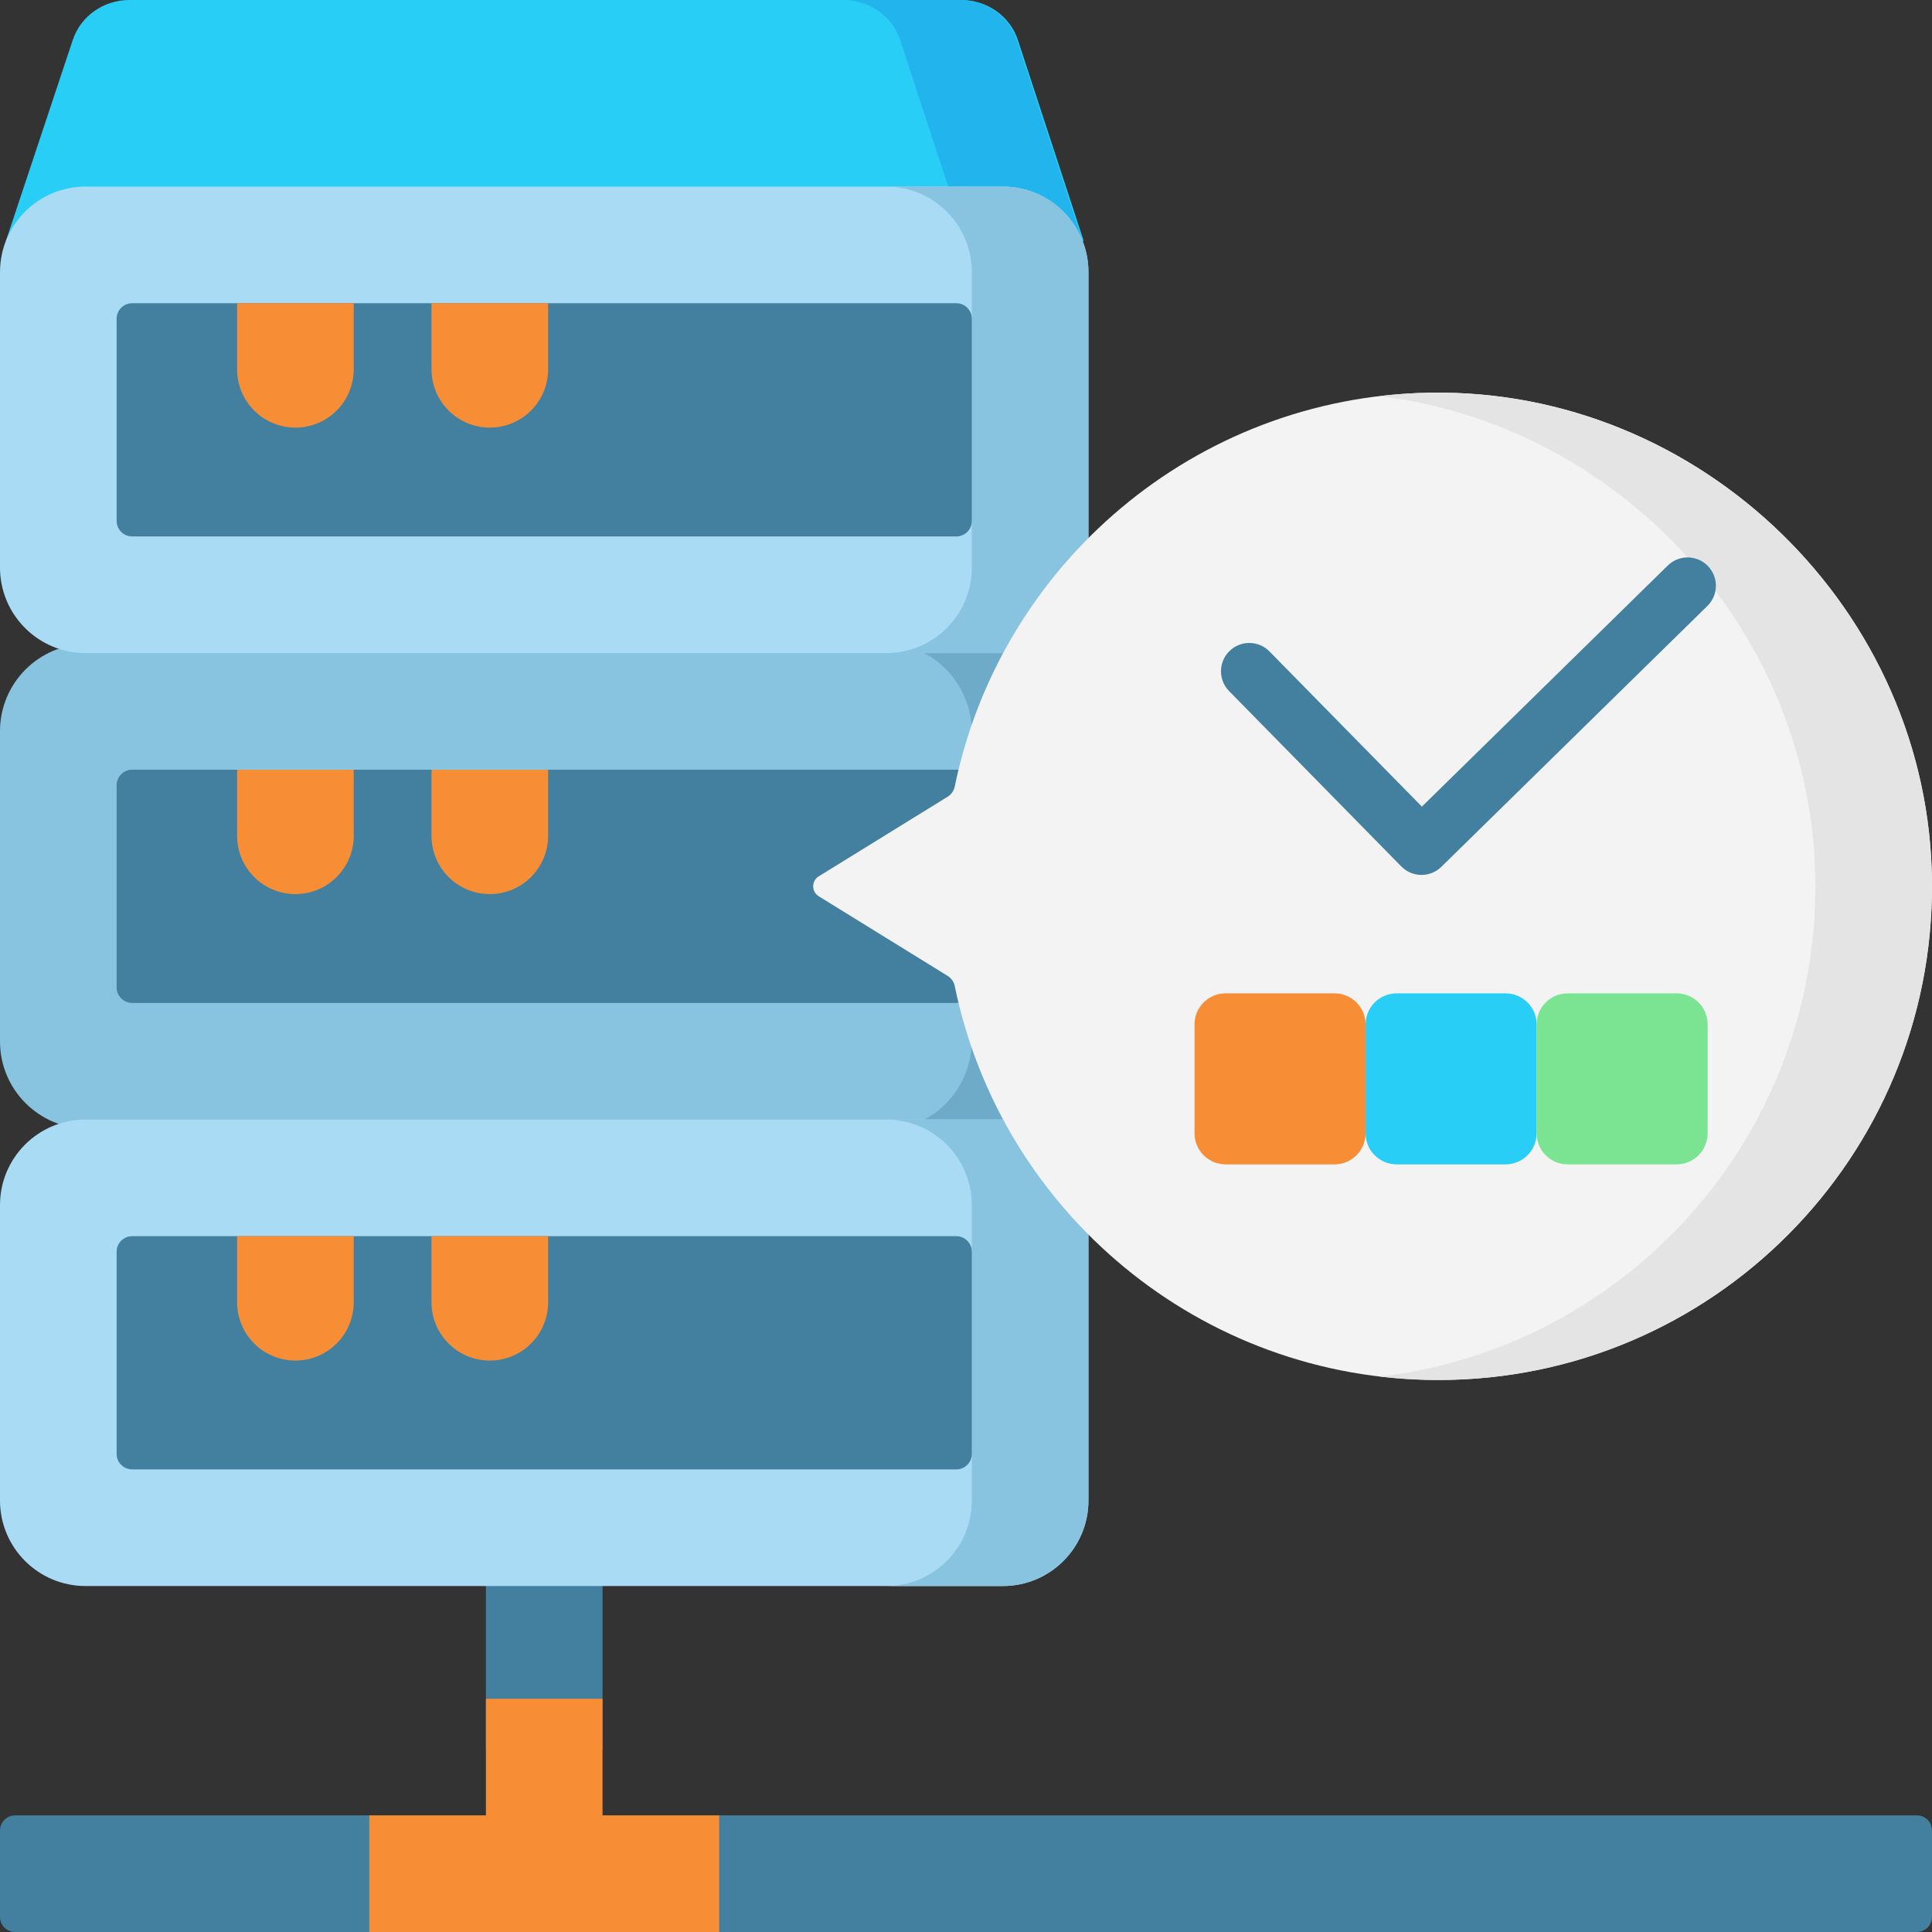
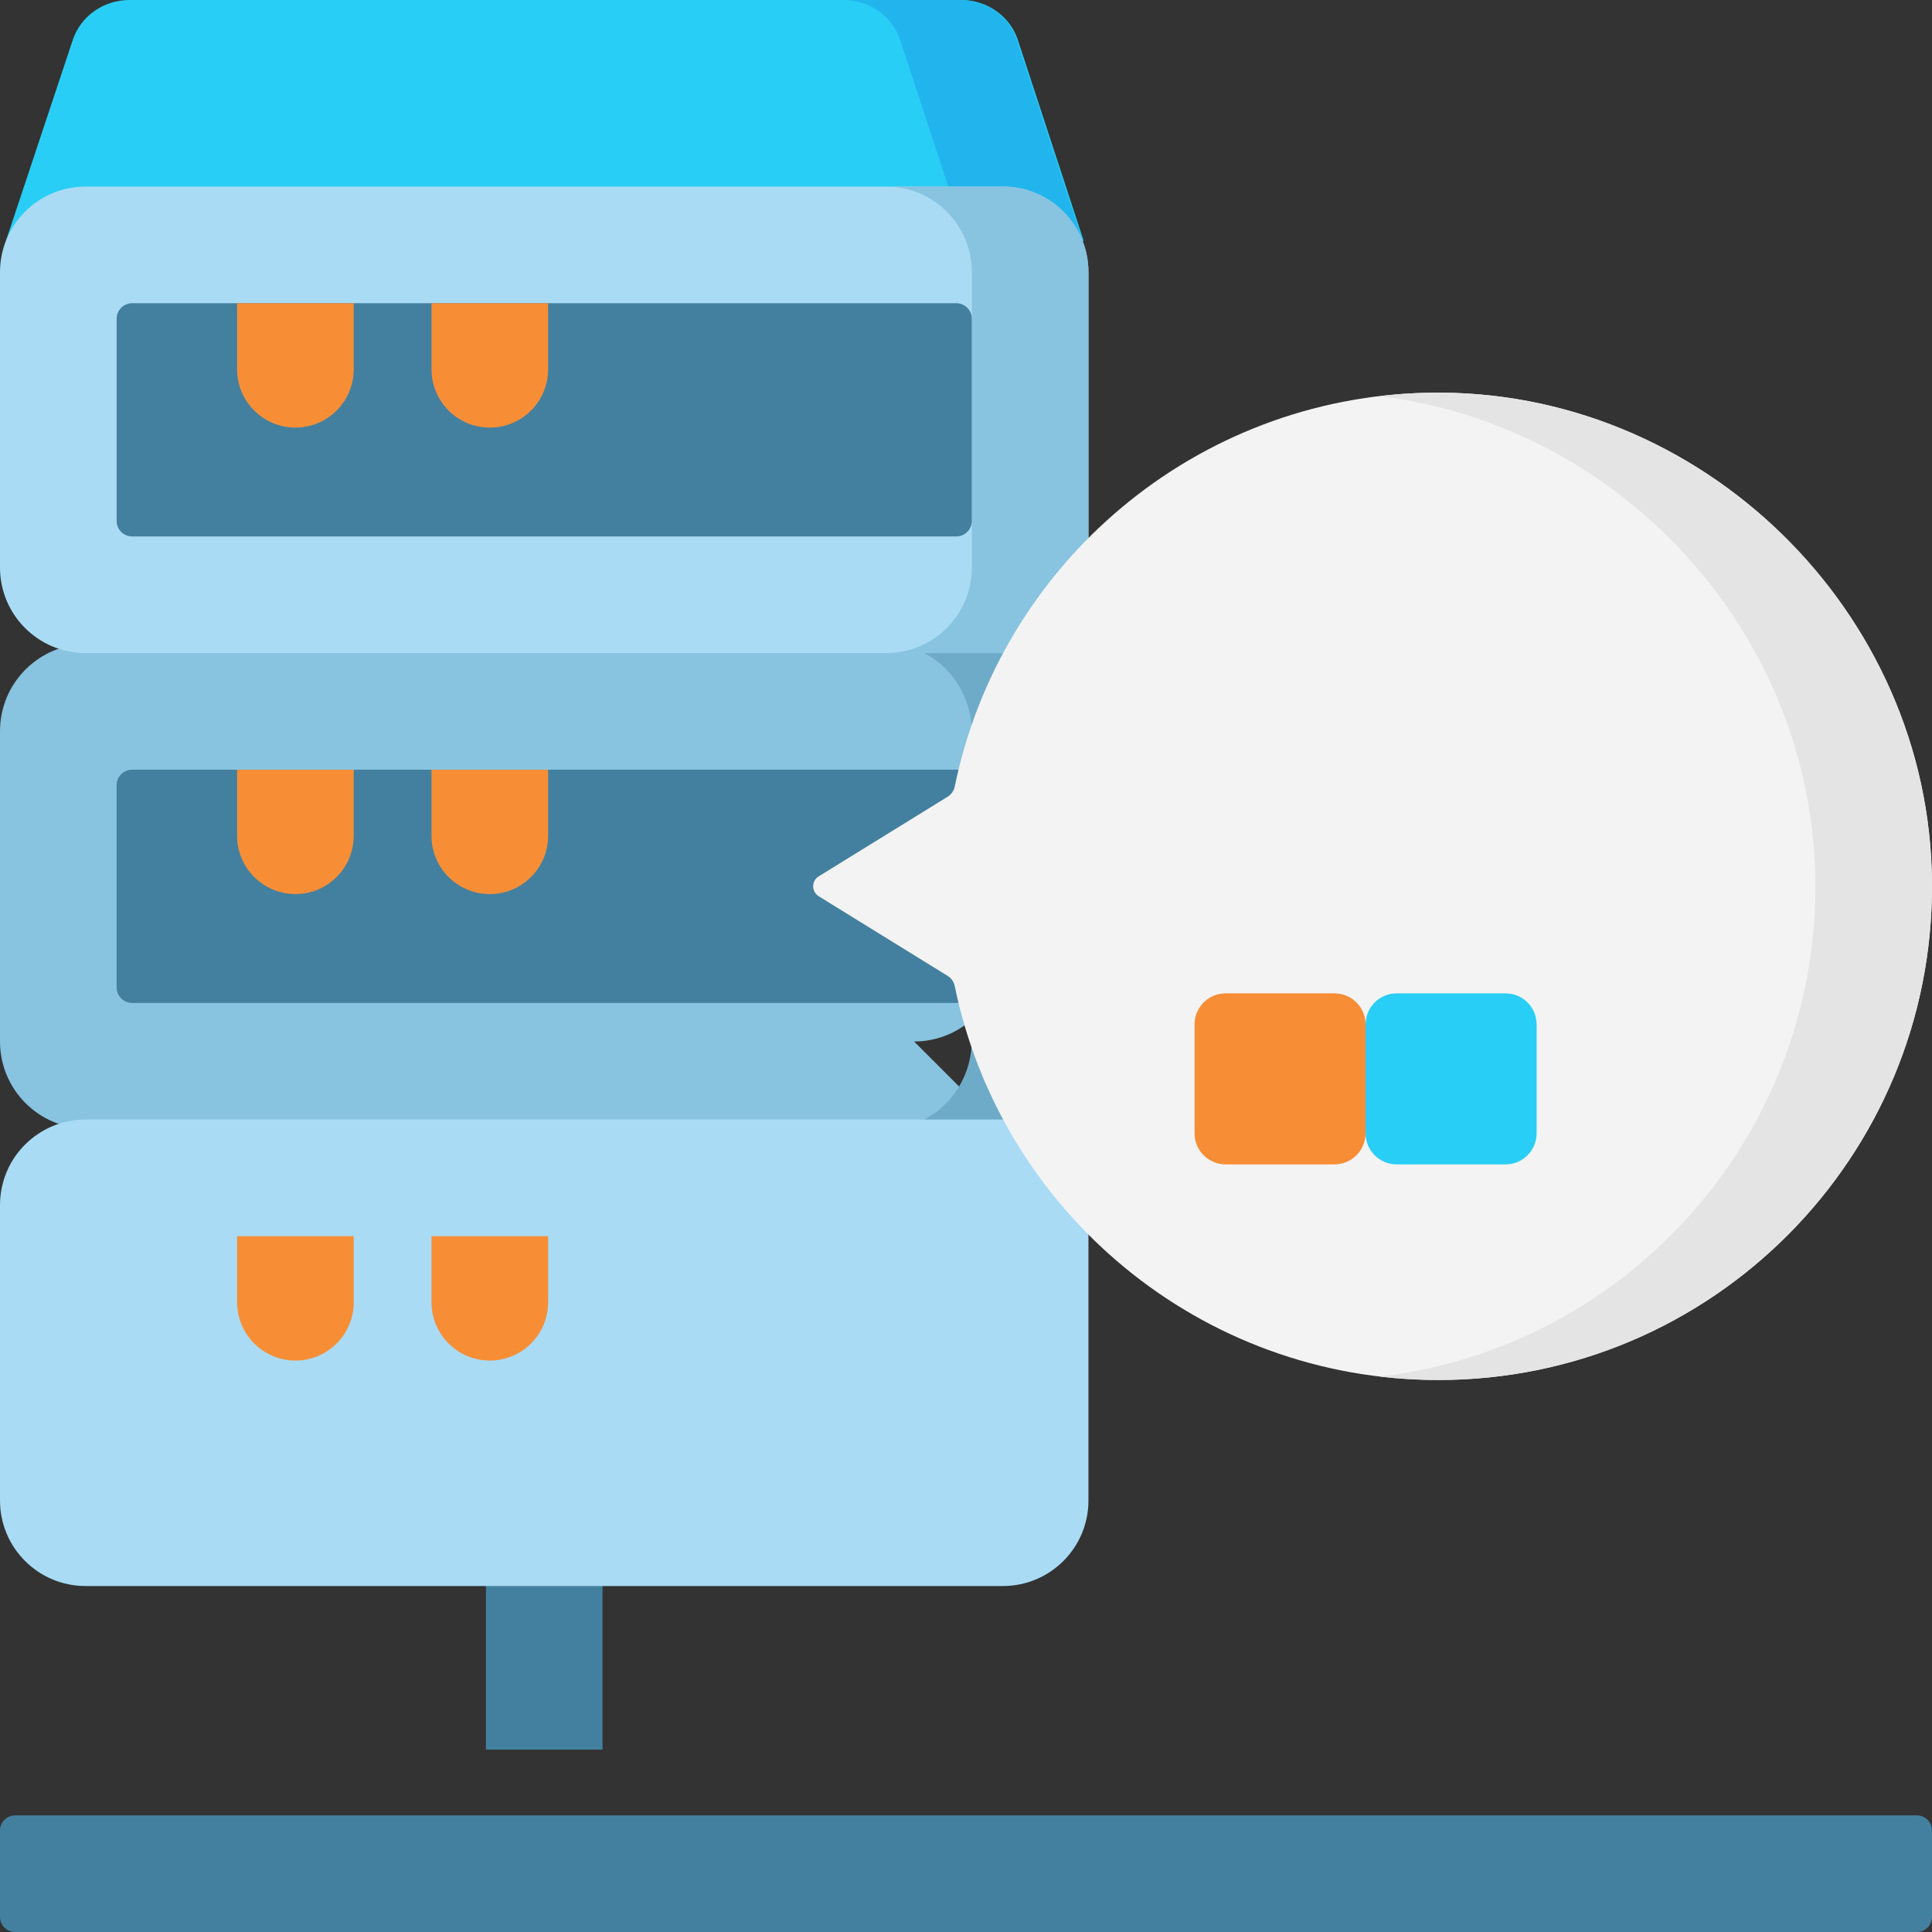
<svg xmlns="http://www.w3.org/2000/svg" id="Layer_1" enable-background="new 0 0 512 512" height="512" viewBox="0 0 512 512" width="512">
  <rect x="0" y="0" width="512" height="512" fill="#333333" stroke="none" />
  <g>
-     <path d="m265.348 299.109h-242.245c-12.759 0-23.103-10.343-23.103-23.102v-82.25c0-12.759 10.344-23.103 23.103-23.103h242.245c12.759 0 23.103 10.344 23.103 23.103v82.25c0 12.759-10.344 23.102-23.103 23.102z" fill="#88c3e0" />
+     <path d="m265.348 299.109h-242.245c-12.759 0-23.103-10.343-23.103-23.102v-82.25c0-12.759 10.344-23.103 23.103-23.103h242.245v82.25c0 12.759-10.344 23.102-23.103 23.102z" fill="#88c3e0" />
    <path d="m265.787 170.653h-30.905c12.517 0 22.664 10.544 22.664 23.55v81.356c0 13.006-10.147 23.55-22.664 23.55h30.905c12.517 0 22.664-10.544 22.664-23.55v-81.356c0-13.006-10.147-23.55-22.664-23.55z" fill="#6eabc9" />
    <path d="m128.773 406.837h30.905v56.828h-30.905z" fill="#43809f" />
    <path d="m508 512h-504c-2.209 0-4-1.791-4-4v-22.905c0-2.209 1.791-4 4-4h504c2.209 0 4 1.791 4 4v22.905c0 2.209-1.791 4-4 4z" fill="#43809f" />
    <path d="m287.195 63.84h-285.628l17.729-53.281c2.102-6.294 8.159-10.559 14.989-10.559h220.459c6.83 0 12.888 4.265 14.989 10.559z" fill="#29cef6" />
    <path d="m269.444 10.559c-2.102-6.294-8.159-10.559-14.989-10.559h-30.905c6.83 0 12.888 4.265 14.989 10.559l17.461 53.281h30.905z" fill="#22b5ed" />
    <path d="m265.787 173.07h-243.123c-12.517 0-22.664-10.147-22.664-22.664v-78.293c0-12.517 10.147-22.664 22.664-22.664h243.123c12.517 0 22.664 10.147 22.664 22.664v78.294c0 12.516-10.147 22.663-22.664 22.663z" fill="#a9dbf5" />
    <path d="m265.787 49.449h-30.905c12.517 0 22.664 10.147 22.664 22.664v78.294c0 12.517-10.147 22.664-22.664 22.664h30.905c12.517 0 22.664-10.147 22.664-22.664v-78.294c0-12.517-10.147-22.664-22.664-22.664z" fill="#88c3e0" />
    <path d="m30.905 138.044v-53.569c0-2.276 1.845-4.121 4.121-4.121h218.398c2.276 0 4.121 1.845 4.121 4.121v53.569c0 2.276-1.845 4.121-4.121 4.121h-218.398c-2.276 0-4.121-1.845-4.121-4.121z" fill="#43809f" />
    <path d="m78.287 113.32c-8.534 0-15.453-6.918-15.453-15.453v-17.513h30.905v17.513c0 8.535-6.918 15.453-15.452 15.453z" fill="#f78e36" />
    <path d="m129.803 113.32c-8.534 0-15.453-6.918-15.453-15.453v-17.513h30.905v17.513c.001 8.535-6.918 15.453-15.452 15.453z" fill="#f78e36" />
    <path d="m30.905 261.666v-53.569c0-2.276 1.845-4.121 4.121-4.121h218.398c2.276 0 4.121 1.845 4.121 4.121v53.569c0 2.276-1.845 4.121-4.121 4.121h-218.398c-2.276 0-4.121-1.845-4.121-4.121z" fill="#43809f" />
    <path d="m78.287 236.942c-8.534 0-15.453-6.918-15.453-15.453v-17.513h30.905v17.513c0 8.534-6.918 15.453-15.452 15.453z" fill="#f78e36" />
    <path d="m129.803 236.942c-8.534 0-15.453-6.918-15.453-15.453v-17.513h30.905v17.513c.001 8.534-6.918 15.453-15.452 15.453z" fill="#f78e36" />
    <path d="m265.787 420.314h-243.123c-12.517 0-22.664-10.147-22.664-22.664v-78.294c0-12.517 10.147-22.664 22.664-22.664h243.123c12.517 0 22.664 10.147 22.664 22.664v78.294c0 12.517-10.147 22.664-22.664 22.664z" fill="#a9dbf5" />
-     <path d="m265.787 296.692h-30.905c12.517 0 22.664 10.147 22.664 22.664v78.294c0 12.517-10.147 22.664-22.664 22.664h30.905c12.517 0 22.664-10.147 22.664-22.664v-78.294c0-12.517-10.147-22.664-22.664-22.664z" fill="#88c3e0" />
-     <path d="m30.905 385.288v-53.569c0-2.276 1.845-4.121 4.121-4.121h218.398c2.276 0 4.121 1.845 4.121 4.121v53.569c0 2.276-1.845 4.121-4.121 4.121h-218.398c-2.276-.001-4.121-1.845-4.121-4.121z" fill="#43809f" />
    <g fill="#f78e36">
      <path d="m78.287 360.563c-8.534 0-15.453-6.918-15.453-15.453v-17.513h30.905v17.513c0 8.535-6.918 15.453-15.452 15.453z" />
      <path d="m129.803 360.563c-8.534 0-15.453-6.918-15.453-15.453v-17.513h30.905v17.513c.001 8.535-6.918 15.453-15.452 15.453z" />
-       <path d="m190.583 481.095v30.905h-92.716v-30.905h30.906v-30.906h30.905v30.906z" />
    </g>
    <path d="m378.77 104.069c-62.124 1.116-113.669 45.537-125.749 104.354-.231 1.127-.906 2.113-1.885 2.718l-34.16 21.1c-1.963 1.213-1.963 4.068 0 5.28l34.16 21.1c.979.605 1.653 1.59 1.885 2.717 12.236 59.572 64.954 104.376 128.146 104.376 72.573 0 131.345-59.089 130.83-131.781-.511-72.022-61.215-131.157-133.227-129.864z" fill="#f3f3f3" />
    <path d="m378.77 104.07c-4.469.08-8.881.392-13.23.909 64 7.716 115.082 62.913 115.55 128.953.478 67.459-50.105 123.194-115.391 130.87 5.073.598 10.233.911 15.466.911 72.573 0 131.345-59.089 130.83-131.782-.509-72.02-61.213-131.155-133.225-129.861z" fill="#e4e4e4" />
    <path d="m353.65 308.573h-28.845c-4.552 0-8.241-3.69-8.241-8.241v-28.845c0-4.552 3.69-8.241 8.241-8.241h28.845c4.552 0 8.241 3.69 8.241 8.241v28.845c.001 4.551-3.689 8.241-8.241 8.241z" fill="#f78e36" />
    <path d="m398.978 308.573h-28.845c-4.552 0-8.241-3.69-8.241-8.241v-28.845c0-4.552 3.69-8.241 8.241-8.241h28.845c4.552 0 8.241 3.69 8.241 8.241v28.845c.001 4.551-3.689 8.241-8.241 8.241z" fill="#29cef6" />
-     <path d="m444.306 308.573h-28.845c-4.552 0-8.241-3.69-8.241-8.241v-28.845c0-4.552 3.69-8.241 8.241-8.241h28.845c4.552 0 8.241 3.69 8.241 8.241v28.845c.001 4.551-3.689 8.241-8.241 8.241z" fill="#7be492" />
-     <path d="m452.584 149.972c-2.901-2.959-7.649-3.002-10.606-.104l-65.163 63.896-40.391-41.128c-2.9-2.954-7.65-2.999-10.605-.096-2.955 2.902-2.998 7.65-.096 10.605l45.642 46.475c1.468 1.495 3.408 2.245 5.351 2.245 1.896 0 3.791-.714 5.251-2.145l70.514-69.142c2.957-2.9 3.002-7.648.103-10.606z" fill="#43809f" />
  </g>
</svg>